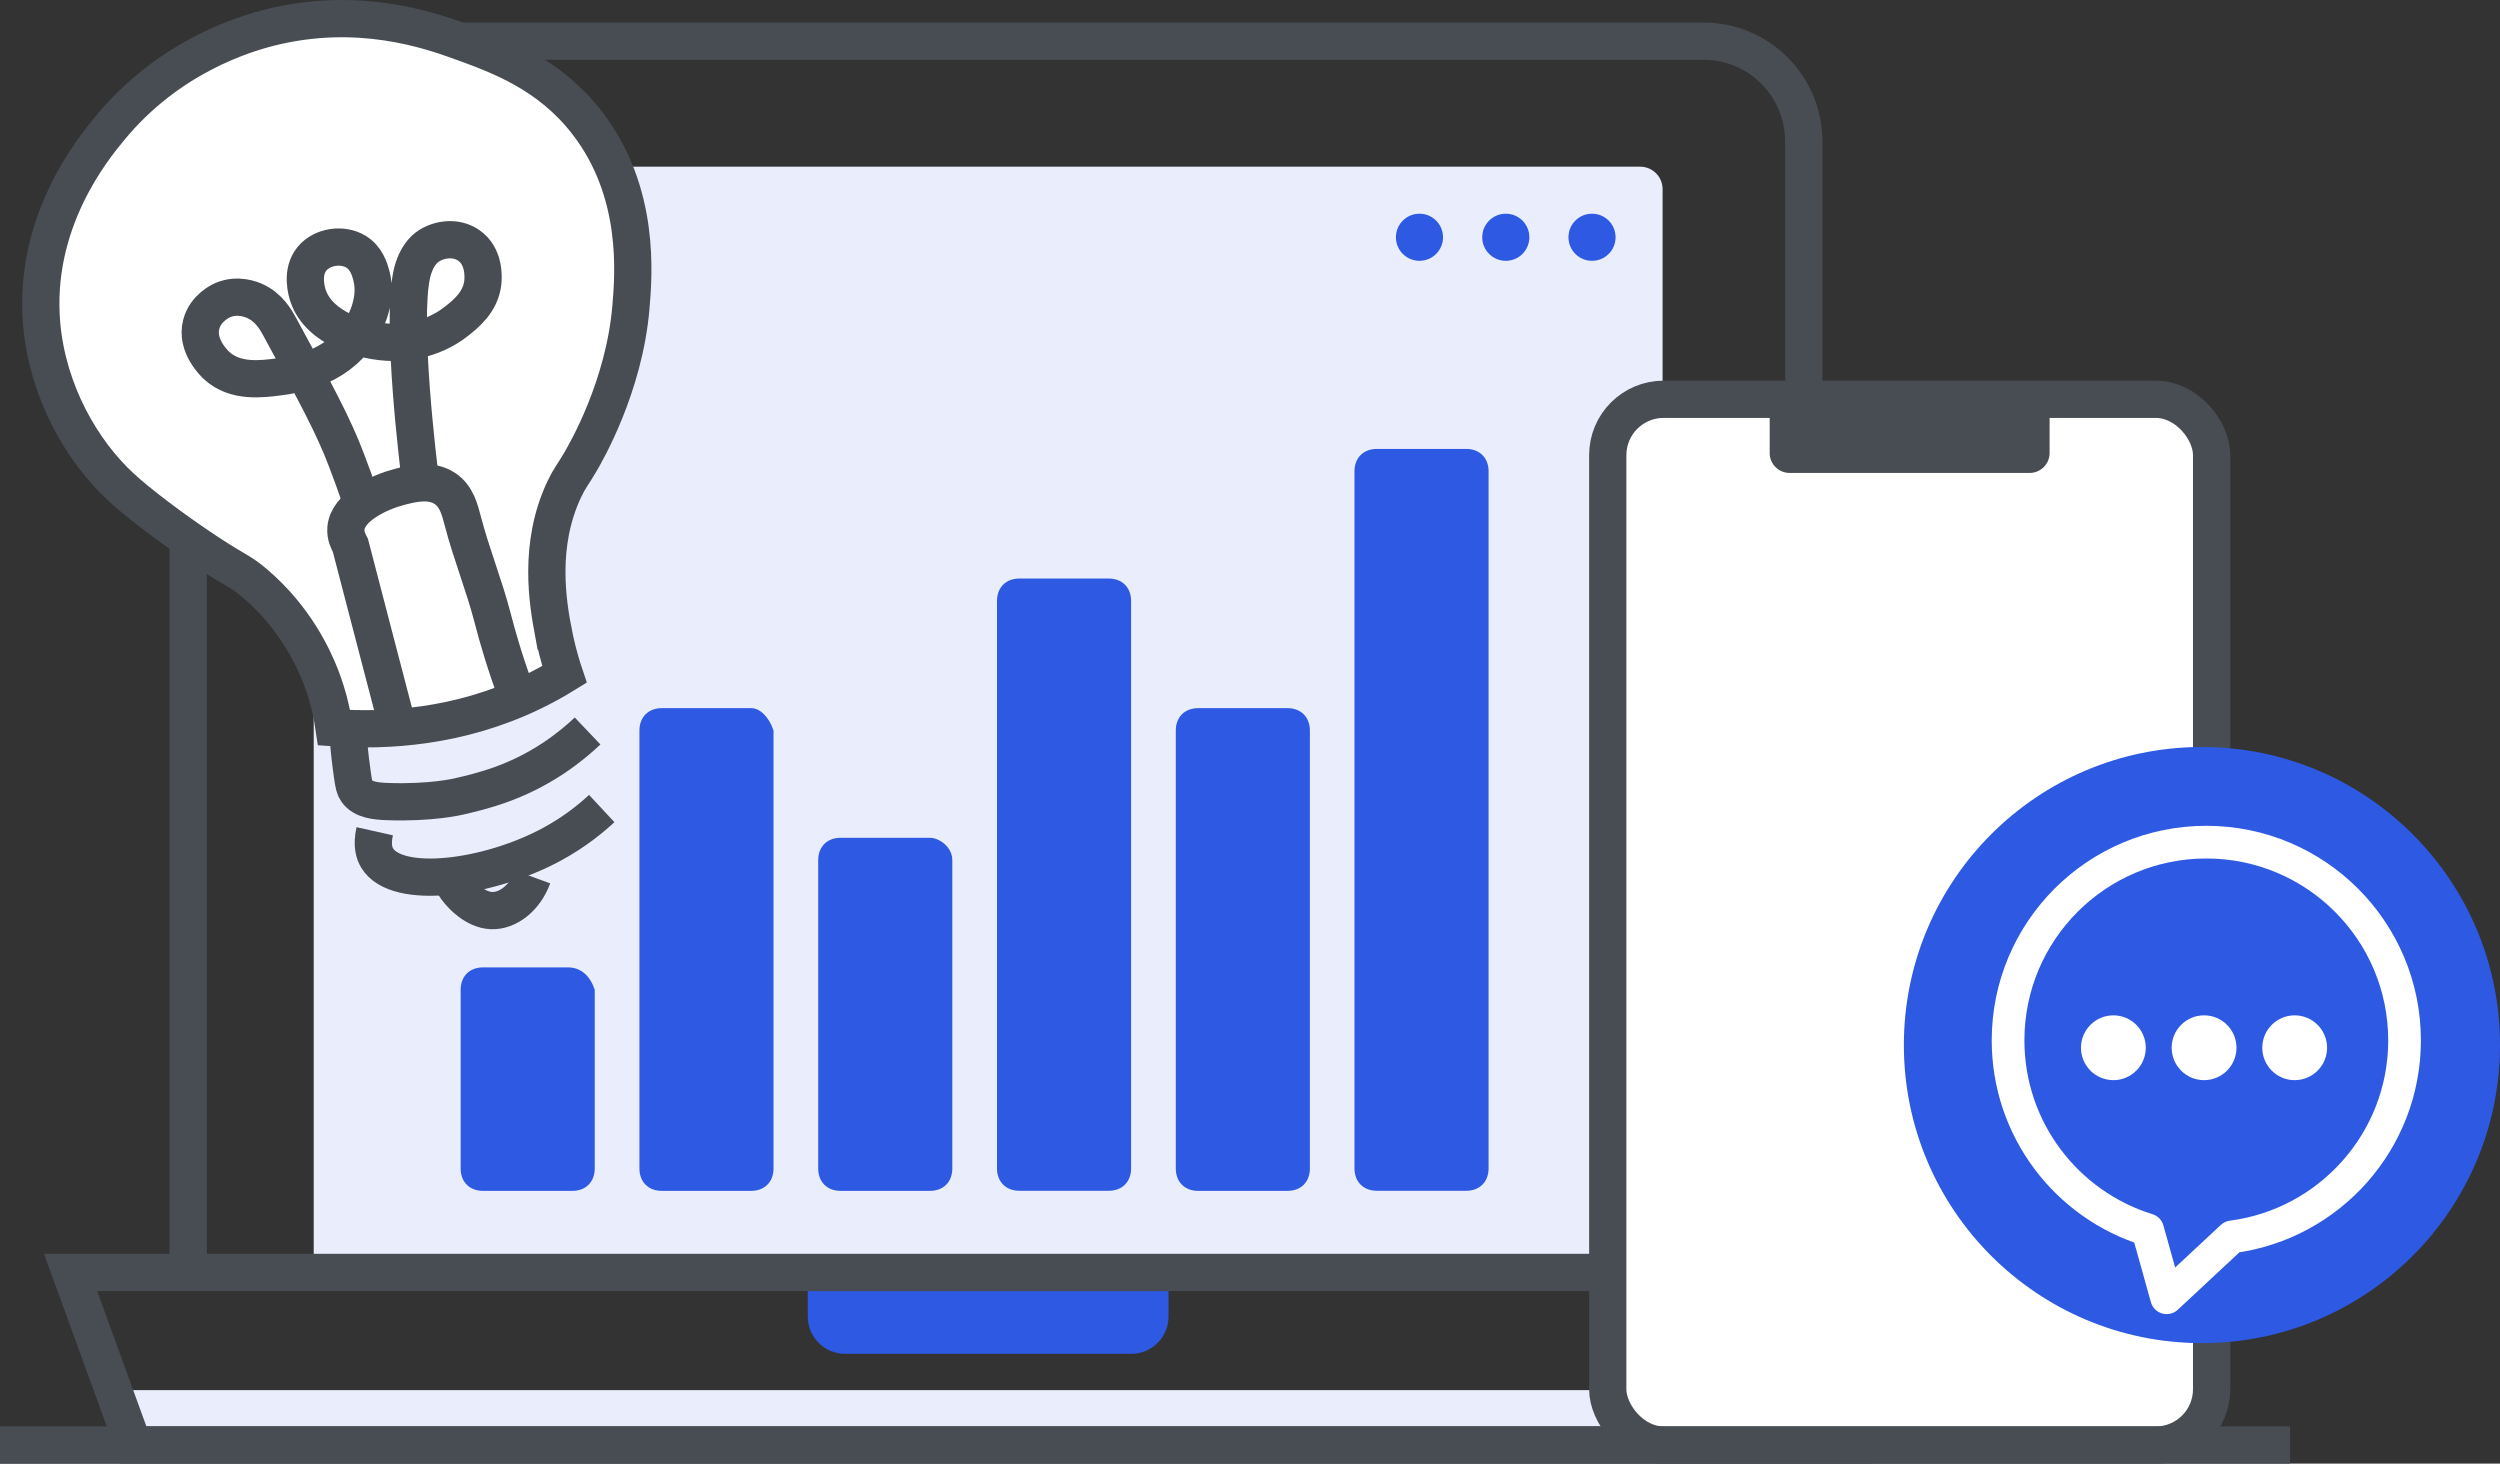
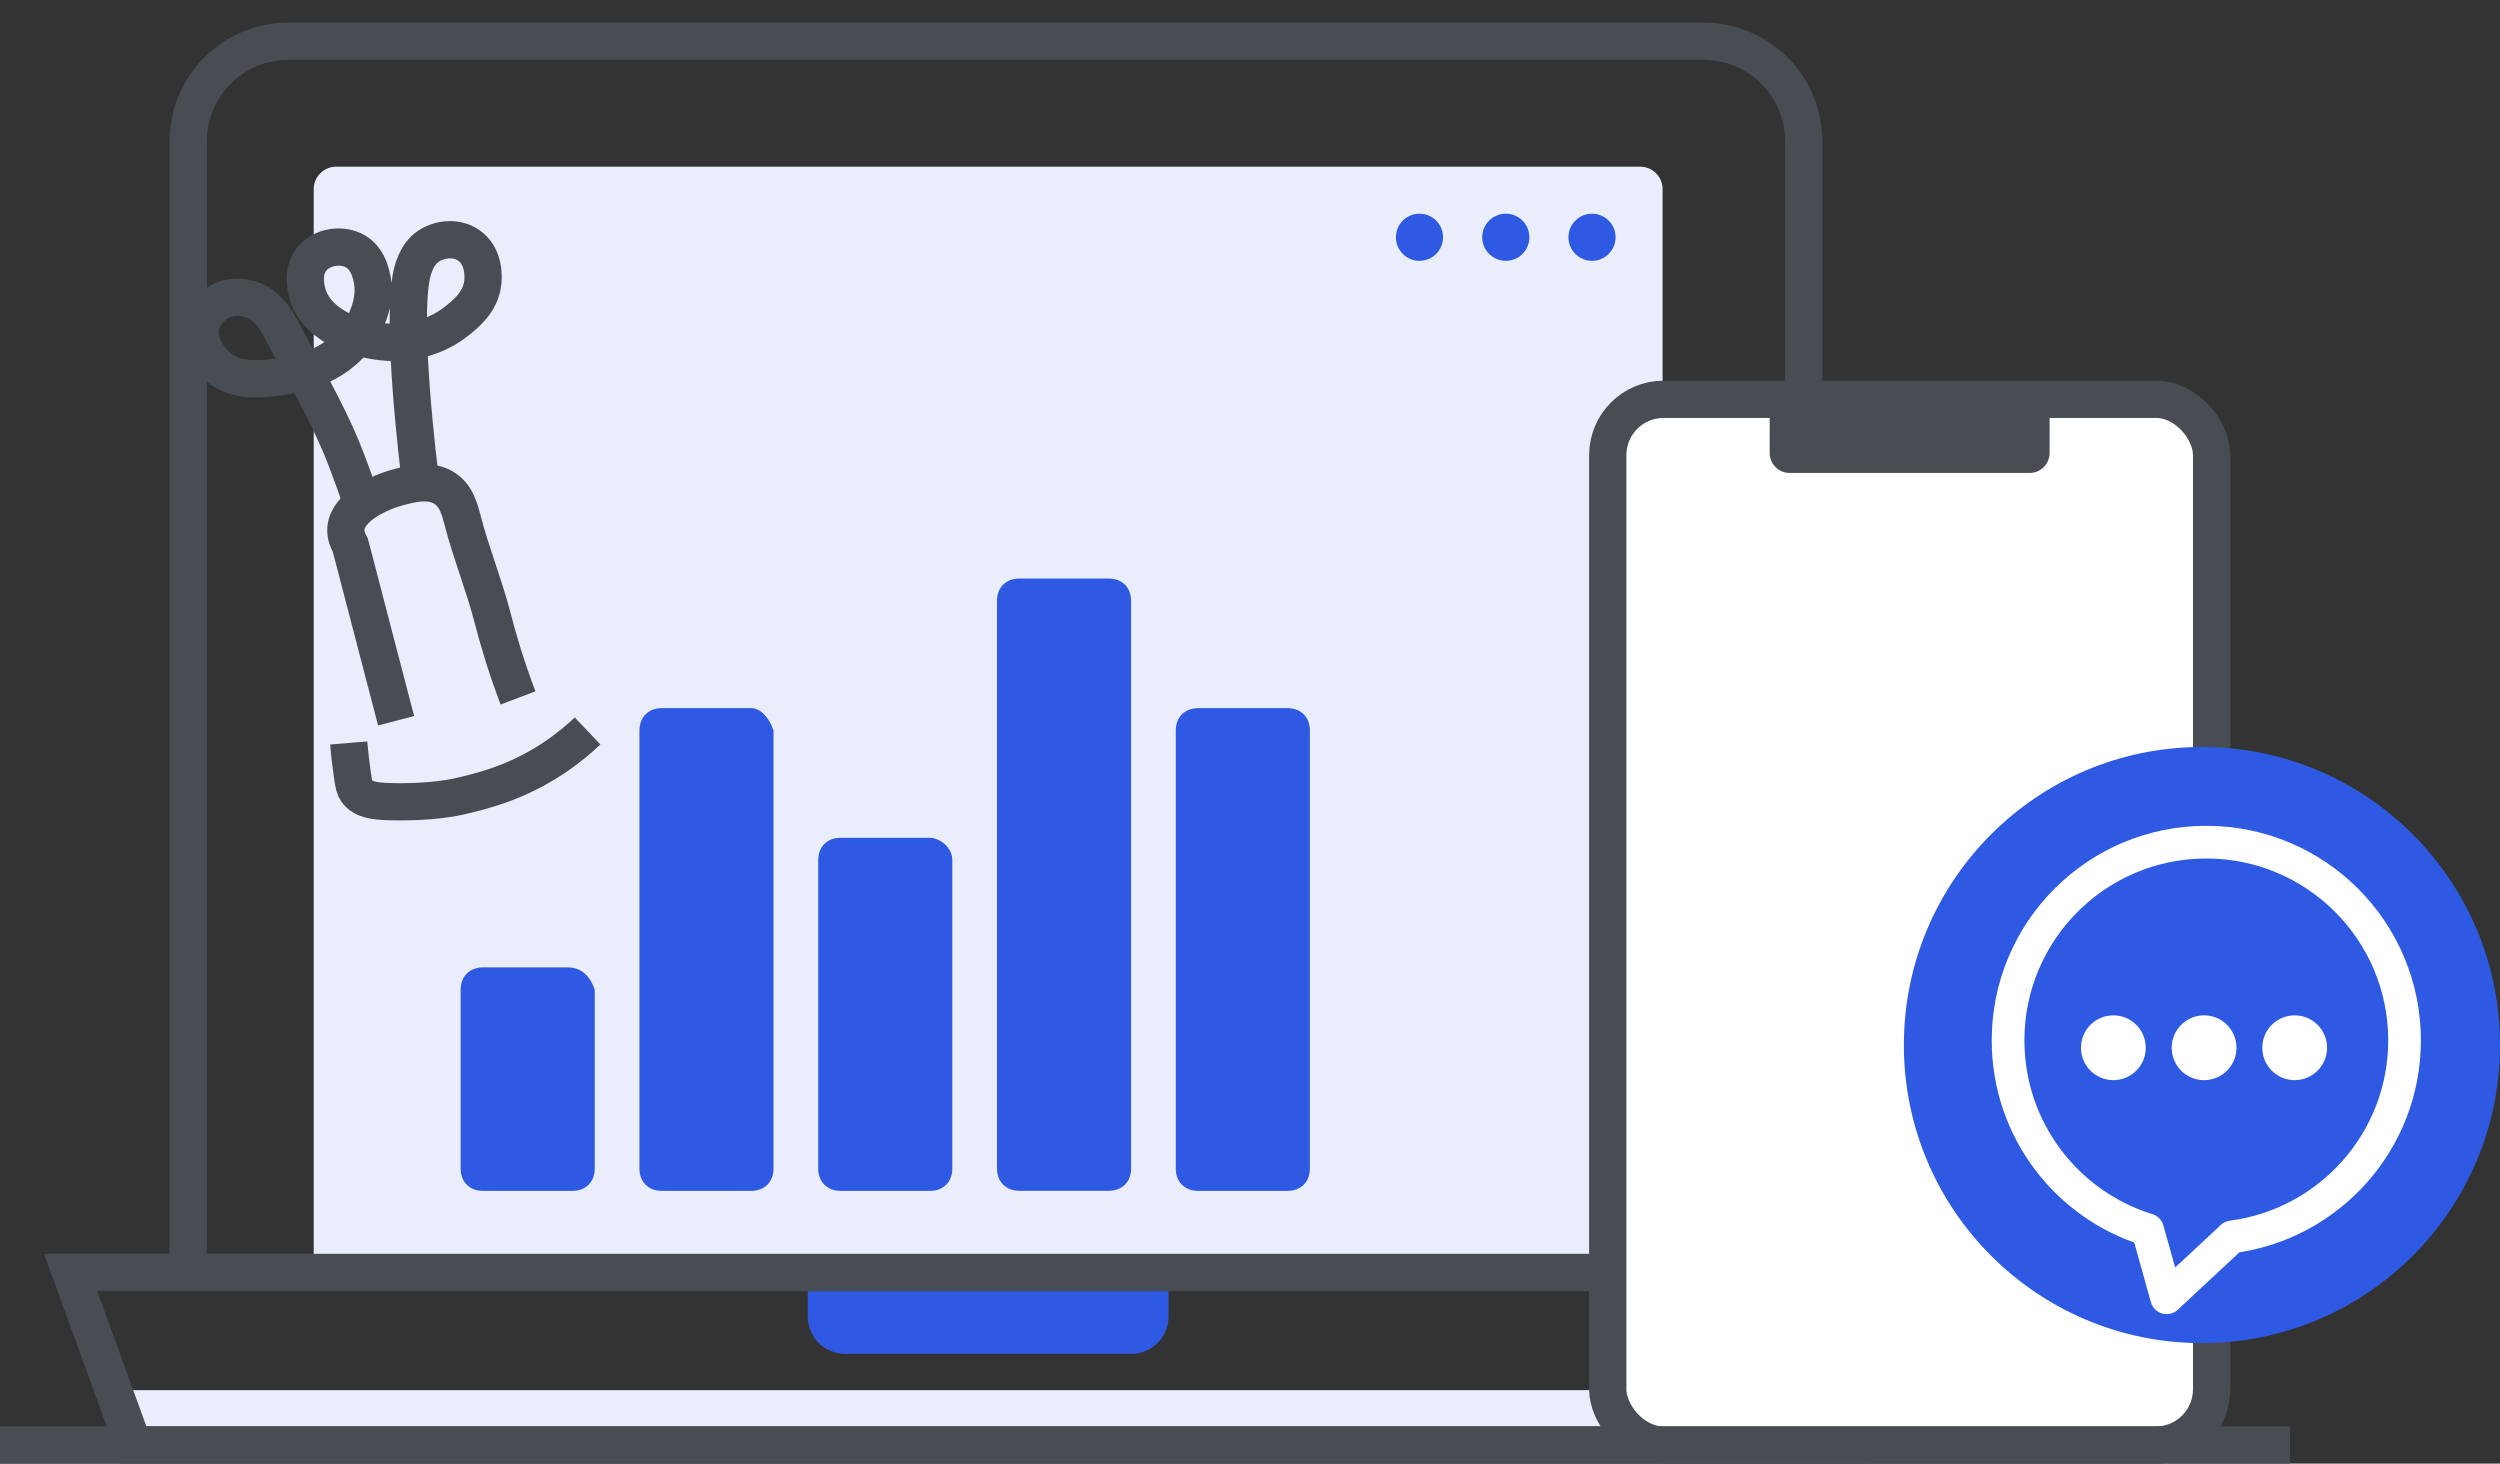
<svg xmlns="http://www.w3.org/2000/svg" id="Layer_2" viewBox="0 0 268.48 157.18">
  <rect x="0" y="0" width="268.48" height="157.18" fill="#333333" stroke="none" />
  <defs>
    <style>.cls-1,.cls-2{stroke:#474d52;stroke-miterlimit:10;stroke-width:4px;}.cls-1,.cls-3{fill:#fff;}.cls-2,.cls-4{fill:none;}.cls-4{stroke:#fff;stroke-linecap:round;stroke-linejoin:round;stroke-width:3.51px;}.cls-5{fill:#474d52;}.cls-5,.cls-6,.cls-3,.cls-7{stroke-width:0px;}.cls-6{fill:#2e59e2;}.cls-7{fill:#e9edfc;}</style>
  </defs>
  <g id="Layer_1-2">
    <path class="cls-6" d="m86.75,138.65h38.74v2.74c0,2.21-1.79,4-4,4h-30.74c-2.21,0-4-1.79-4-4v-2.74h0Z" />
    <path class="cls-7" d="m36.1,17.9h140.04c1.33,0,2.41,1.08,2.41,2.41v115.5H33.69V20.31c0-1.33,1.08-2.41,2.41-2.41Z" />
    <polygon class="cls-7" points="200.45 154.34 13.48 154.34 11.79 149.29 202.14 149.29 200.45 154.34" />
    <path class="cls-2" d="m20.21,135.81V15.19c0-5.95,4.82-10.77,10.77-10.77h151.96c5.95,0,10.77,4.82,10.77,10.77v120.62" />
    <polygon class="cls-2" points="199.61 155.18 14.32 155.18 7.58 136.65 206.35 136.65 199.61 155.18" />
    <path class="cls-6" d="m60.99,103.89h-9.12c-1.44,0-2.4.96-2.4,2.4v19.2c0,1.44.96,2.4,2.4,2.4h9.6c1.44,0,2.4-.96,2.4-2.4v-19.2c-.48-1.44-1.44-2.4-2.88-2.4Z" />
    <path class="cls-6" d="m80.67,76.05h-9.6c-1.44,0-2.4.96-2.4,2.4v47.04c0,1.44.96,2.4,2.4,2.4h9.6c1.44,0,2.4-.96,2.4-2.4v-47.04c-.48-1.44-1.44-2.4-2.4-2.4Z" />
    <path class="cls-6" d="m99.87,89.97h-9.6c-1.44,0-2.4.96-2.4,2.4v33.12c0,1.44.96,2.4,2.4,2.4h9.6c1.44,0,2.4-.96,2.4-2.4v-33.12c0-1.44-1.44-2.4-2.4-2.4Z" />
    <path class="cls-6" d="m119.07,62.13h-9.6c-1.44,0-2.4.96-2.4,2.4v60.95c0,1.44.96,2.4,2.4,2.4h9.6c1.44,0,2.4-.96,2.4-2.4v-60.95c0-1.44-.96-2.4-2.4-2.4Z" />
    <path class="cls-6" d="m138.27,76.05h-9.6c-1.44,0-2.4.96-2.4,2.4v47.04c0,1.44.96,2.4,2.4,2.4h9.6c1.44,0,2.4-.96,2.4-2.4v-47.04c0-1.44-.96-2.4-2.4-2.4Z" />
-     <path class="cls-6" d="m157.46,48.21h-9.6c-1.44,0-2.4.96-2.4,2.4v74.87c0,1.44.96,2.4,2.4,2.4h9.6c1.44,0,2.4-.96,2.4-2.4V50.61c0-1.44-.96-2.4-2.4-2.4Z" />
    <rect class="cls-3" x="172.58" y="42.46" width="64.85" height="112.31" rx="6" ry="6" />
    <rect class="cls-2" x="172.66" y="42.88" width="64.85" height="112.31" rx="6" ry="6" />
    <path class="cls-5" d="m190.06,42.88h30.05v5.77c0,1.18-.96,2.14-2.14,2.14h-25.78c-1.18,0-2.14-.96-2.14-2.14v-5.77h0Z" />
    <circle class="cls-6" cx="170.97" cy="25.48" r="2.53" />
    <circle class="cls-6" cx="161.71" cy="25.48" r="2.53" />
    <circle class="cls-6" cx="152.44" cy="25.48" r="2.53" />
    <line class="cls-2" y1="155.18" x2="245.93" y2="155.18" />
    <circle class="cls-6" cx="236.47" cy="112.23" r="32.01" />
    <circle class="cls-3" cx="226.96" cy="112.52" r="3.48" />
    <circle class="cls-3" cx="236.7" cy="112.52" r="3.48" />
    <circle class="cls-3" cx="246.43" cy="112.52" r="3.48" />
    <path class="cls-4" d="m258.23,111.73c0-11.76-9.53-21.29-21.29-21.29s-21.29,9.53-21.29,21.29c0,9.57,6.31,17.66,14.99,20.34l2.04,7.3,7.02-6.54c10.45-1.36,18.53-10.29,18.53-21.11Z" />
-     <path class="cls-7" d="m63.11,78.5c-.81.77-2.03,1.84-3.65,2.91-4.03,2.68-7.72,3.56-10.2,4.13,0,0-2.92.72-7.71.54-1.16-.04-2.55-.16-3.23-1.12-.22-.31-.31-.63-.48-1.84-.12-.86-.26-1.99-.38-3.33l-1.58-1.64c5.64.39,13.42-.04,21.31-3.84,1.22-.59,2.37-1.22,3.43-1.88l2.49,6.06Z" />
    <path class="cls-7" d="m62.25,79.97l2.37,6.88c-1,.93-2.81,2.47-5.37,3.85-6.85,3.69-16.67,4.95-18.75,1.46-.29-.49-.6-1.36-.26-2.87l.34-3.26" />
    <path class="cls-7" d="m48.47,94.49c.16.32.41.78.82,1.26.22.26,1.65,1.95,3.47,2.04,1.78.08,3.63-1.37,4.45-3.61" />
-     <path class="cls-1" d="m59.42,67.84c.2,1.05.55,2.66,1.2,4.59-1.07.66-2.21,1.29-3.43,1.88-7.89,3.81-15.68,4.23-21.31,3.84-.19-1.32-.57-3.27-1.44-5.51-.72-1.85-2.66-6.22-7.01-9.94-1.64-1.41-1.9-1.24-5.33-3.51-3.49-2.31-7.24-5.14-9.16-6.93-4.09-3.79-7.81-10.13-8.46-17.41-.98-10.96,5.47-18.83,7.27-21.02C18.1,6.08,26.19,3.66,29.01,2.95c9.46-2.36,17.08.28,20.5,1.52,4.1,1.49,9.46,3.43,13.55,8.73,5.76,7.45,4.99,16.33,4.69,19.86-.73,8.45-4.79,15.48-5.47,16.63-.86,1.45-1.13,1.68-1.7,2.89-2.81,5.99-1.74,12.19-1.17,15.26Z" />
    <path class="cls-2" d="m42.54,77.4c-.68-2.6-1.36-5.2-2.04-7.81-1.92-7.35-2.87-11.02-2.87-11.02-.21-.41-.55-1.03-.48-1.84.21-2.35,3.68-3.9,5.71-4.43,1.34-.35,3.38-.89,4.95.18,1.22.83,1.56,2.23,1.88,3.43.91,3.53,2.3,6.92,3.21,10.44.54,2.1,1.39,5.06,2.73,8.6" />
    <path class="cls-2" d="m38.97,54.3c-.71-2.07-1.33-3.76-1.78-4.93-1.38-3.65-3.31-7.2-7.17-14.31-.38-.7-1.15-2.07-2.67-2.74-.32-.14-1.82-.79-3.45-.08-.17.07-1.81.82-2.28,2.56-.63,2.33,1.45,4.28,1.66,4.47,1.99,1.82,4.82,1.44,6.69,1.2,1.39-.18,6.04-.8,8.58-4.69.34-.53,2.13-3.26,1.32-6.23-.17-.63-.52-1.83-1.64-2.52-1.44-.88-3.62-.57-4.71.74-1.22,1.46-.58,3.57-.42,4.03,1.17,3.42,5.82,4.95,9.14,4.97.81,0,3.98-.06,6.77-2.26.99-.78,2.61-2.06,2.84-4.17.06-.55.2-2.84-1.54-4.01-1.42-.96-3.27-.62-4.37.16-.36.26-1.26,1-1.7,2.89-1.2,5.22.71,20.65.92,22.32" />
    <path class="cls-2" d="m37.45,79.79c.11,1.34.26,2.47.38,3.33.17,1.21.25,1.52.48,1.84.68.96,2.07,1.07,3.23,1.12,4.78.18,7.71-.54,7.71-.54,2.48-.57,6.17-1.45,10.2-4.13,1.62-1.08,2.84-2.14,3.65-2.91" />
-     <path class="cls-2" d="m40.24,89.27c-.34,1.52-.03,2.39.26,2.87,2.08,3.49,11.9,2.24,18.75-1.46,2.56-1.38,4.37-2.92,5.37-3.85" />
-     <path class="cls-2" d="m48.47,94.49c.16.32.41.78.82,1.26.22.26,1.65,1.95,3.47,2.04,1.78.08,3.63-1.37,4.45-3.61" />
  </g>
</svg>